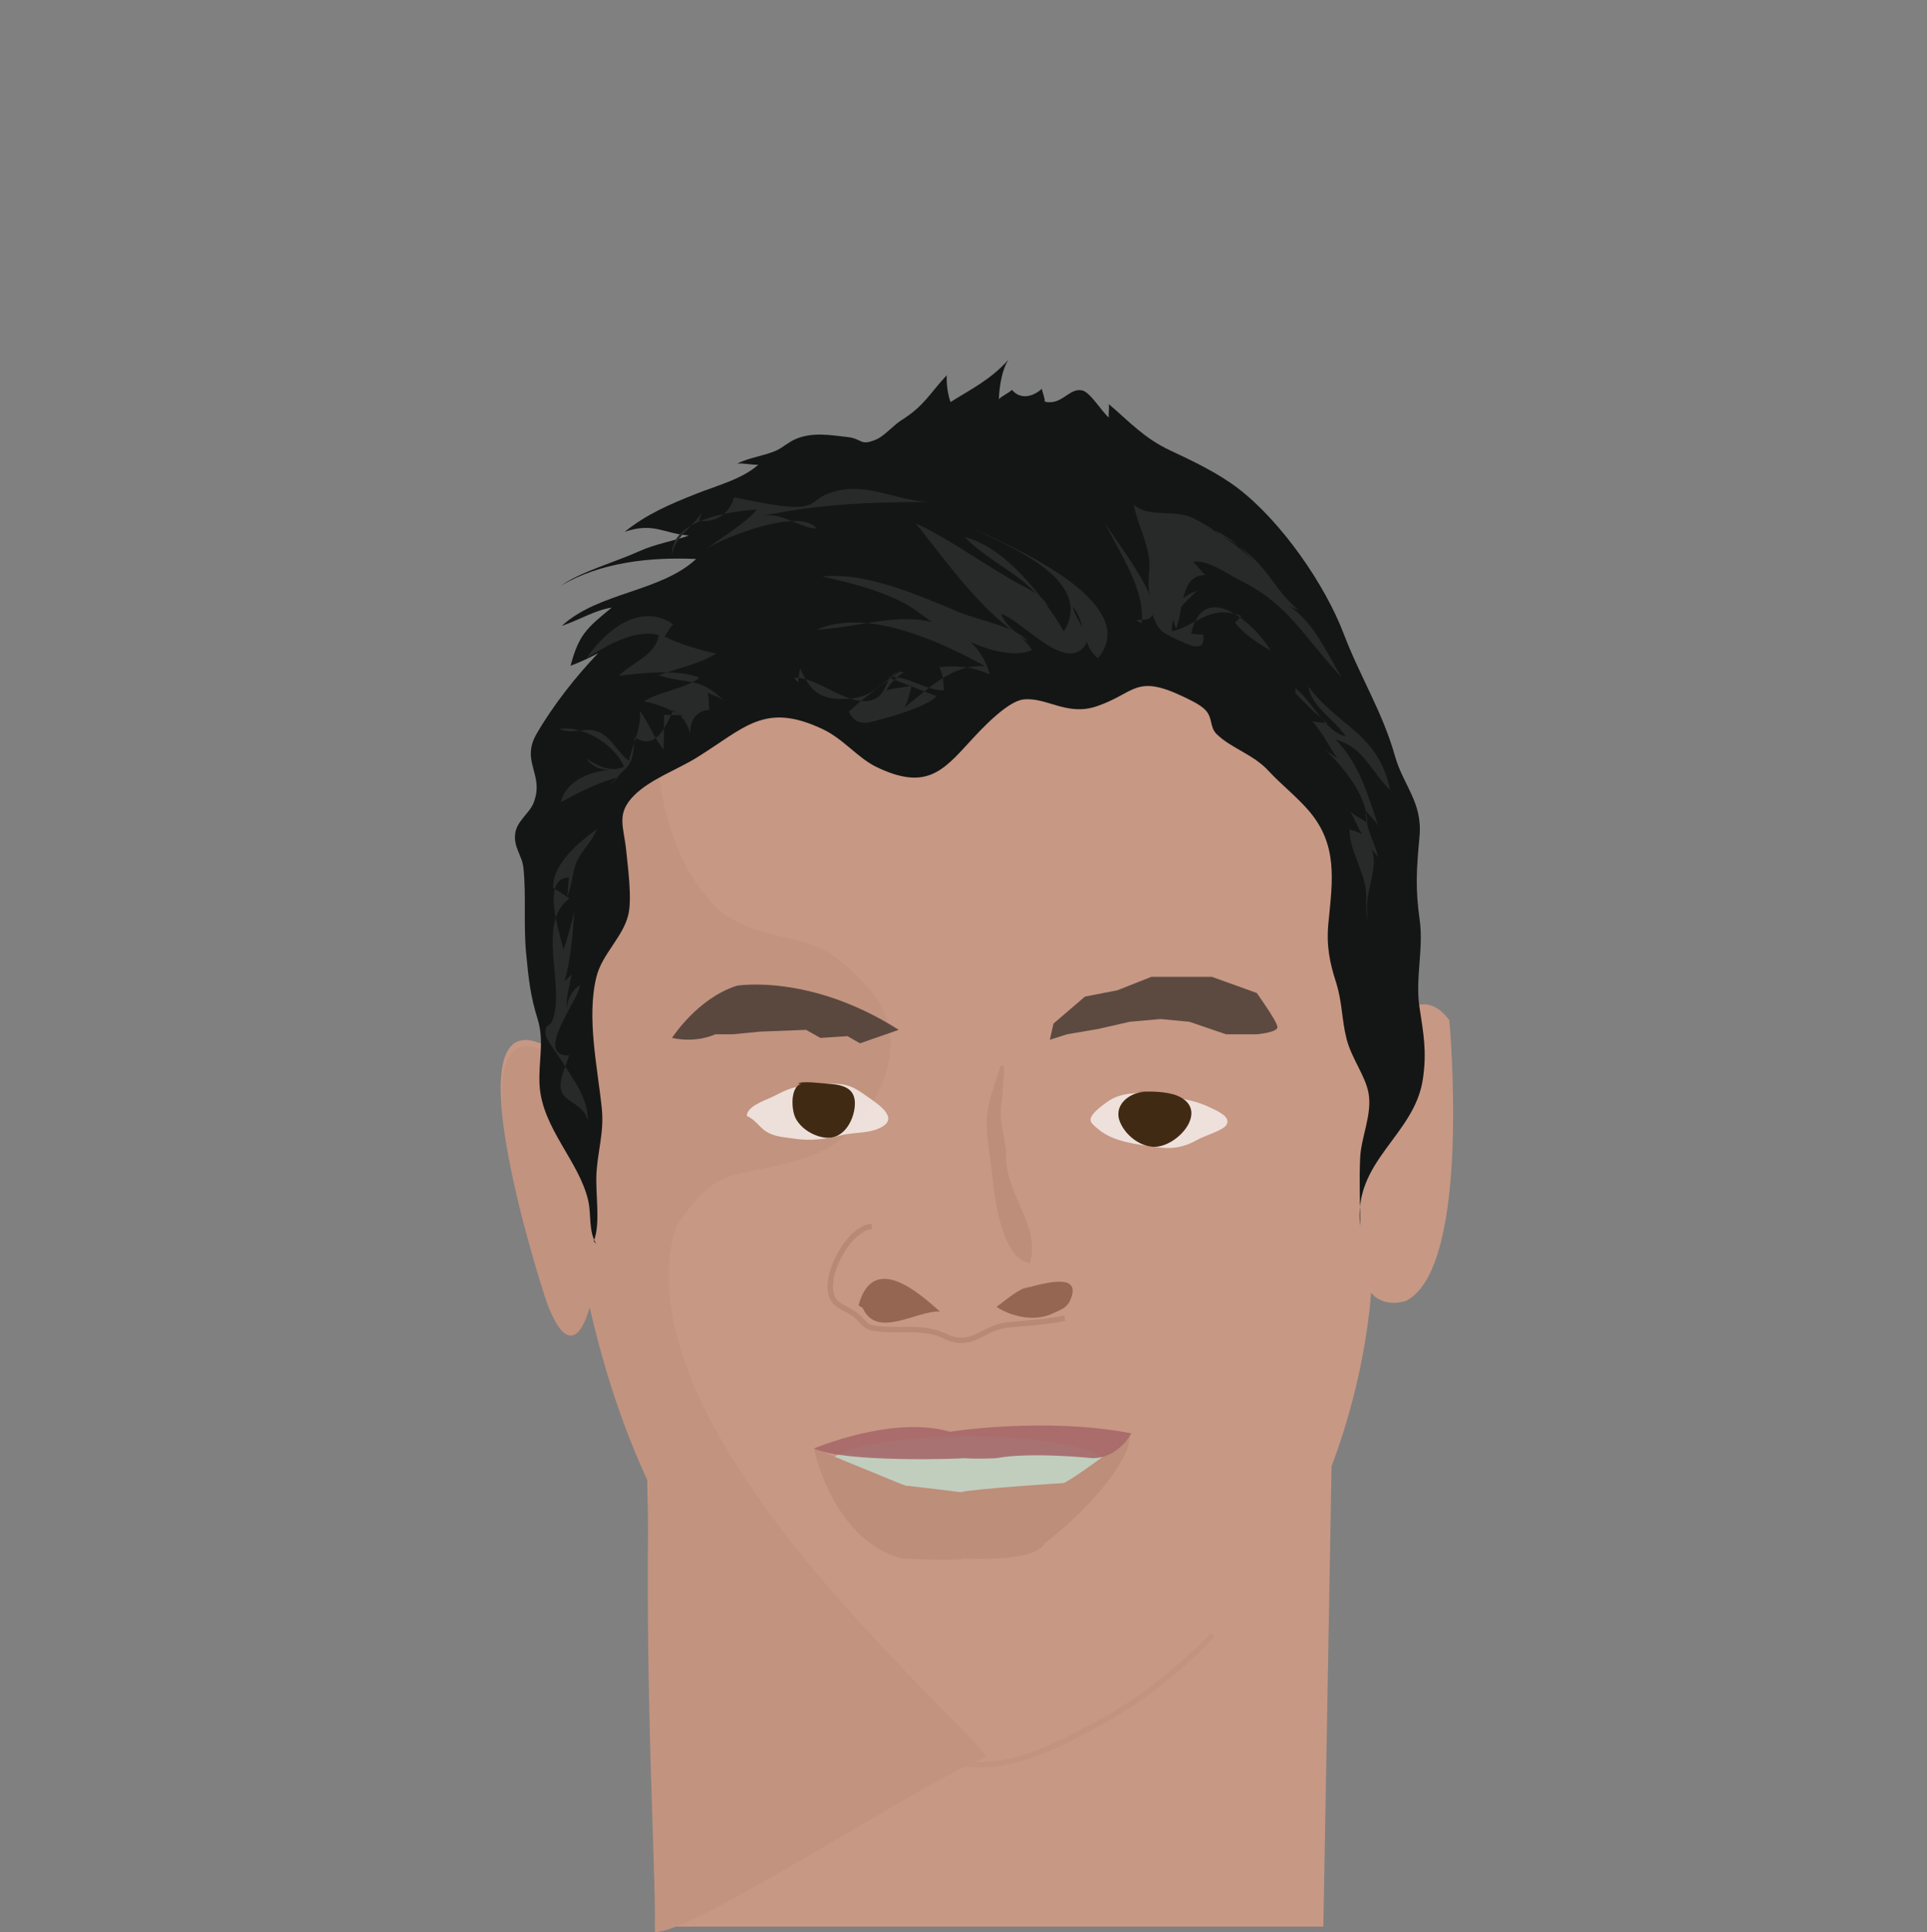
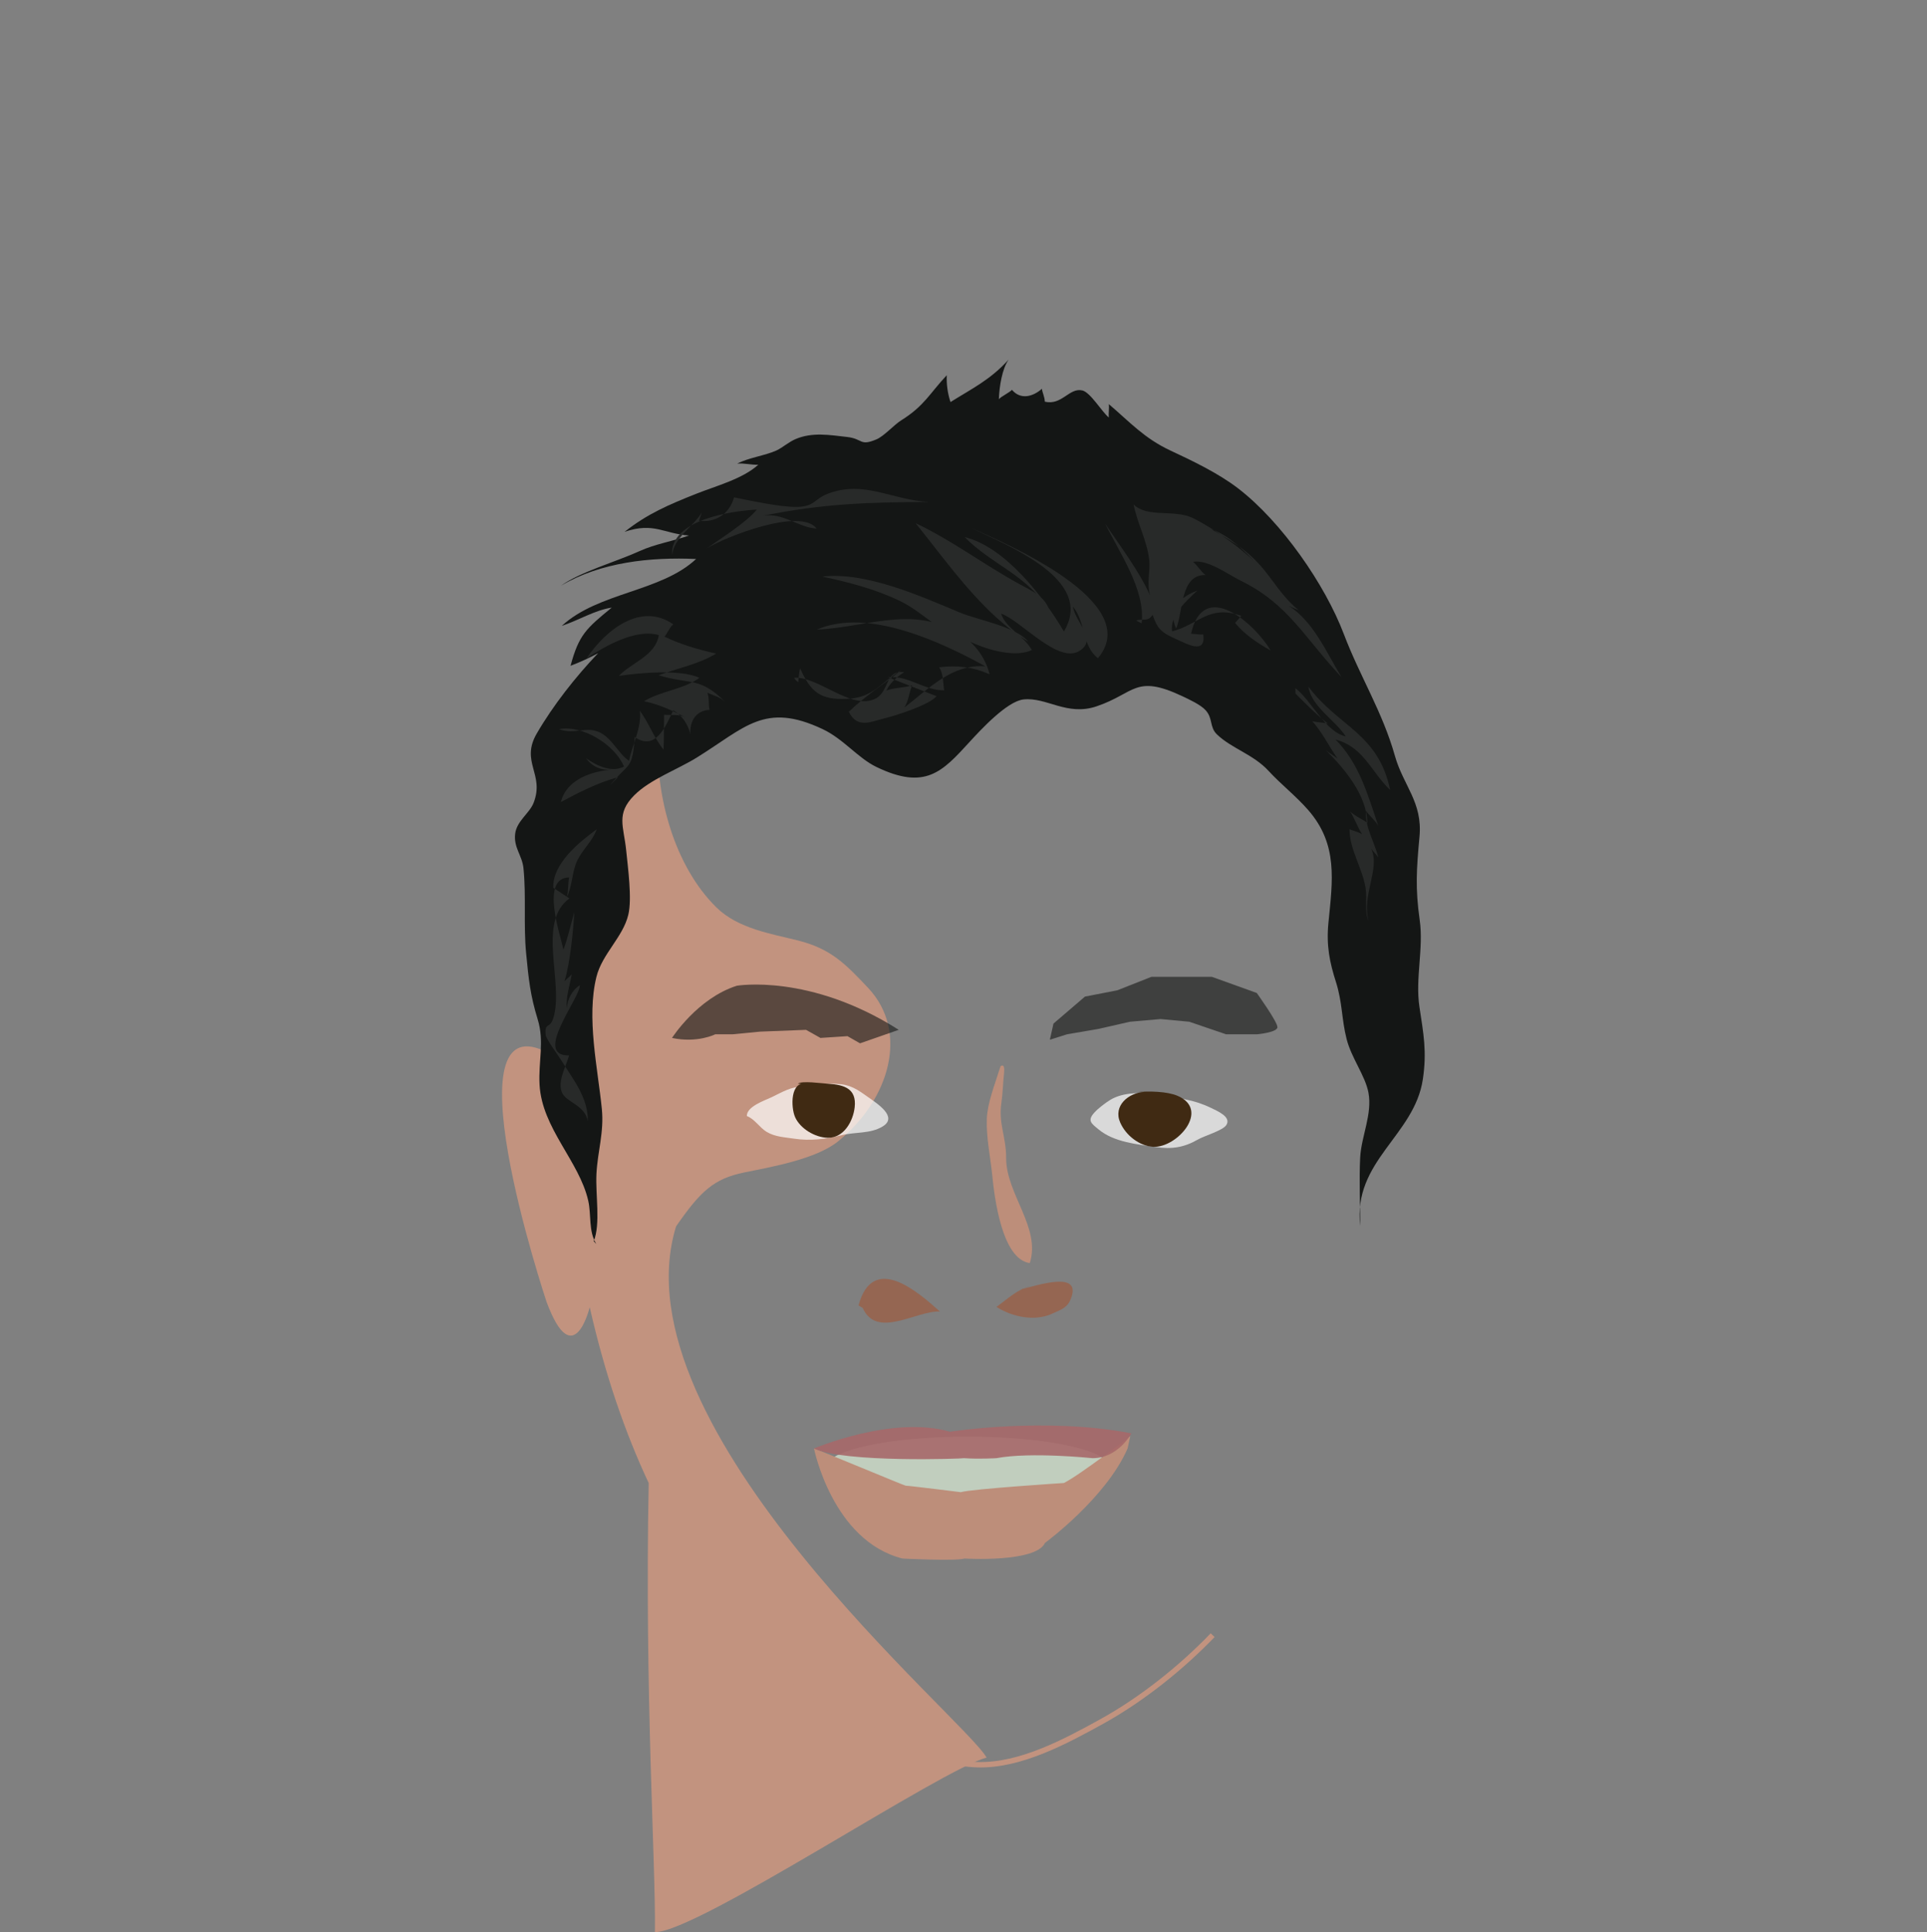
<svg xmlns="http://www.w3.org/2000/svg" id="s57da0c2b5641c" class="face" x="0px" y="0px" width="357px" height="358px" viewBox="0 0 357 358">
  <rect x="0" y="0" width="357" height="358" fill="#808080" stroke="none" />
-   <path fill="#c79884" d="M268.5,189.04c-1.41-1.92-2.86-2.74-4.22-2.91c-3.96-0.47-7.28,4.62-7.28,4.62c2.38-21.04,0-32.96,0-32.96c-16.83-65.56-65.84-69.37-76.8-69.39c-0.71,0.02-1.44,0.04-2.2,0.06c-54,1.42-71.5,44.58-71.5,44.58c-9,12.5-4,61.55-4,61.55c-21-12.95-1.5,45.45-1.5,45.45c5,13.5,8,1,8,1c2.88,12.67,6.63,23.41,10.9,32.53c0.85,44.99,1.74,68.73,1.44,83.43c23.33,0,116.79,0,123.83,0l1.52-85.32c6.58-17.33,7.31-32.14,7.31-32.14c2.5,3,6.5,1.5,6.5,1.5C272.75,234.79,268.5,189.04,268.5,189.04z M255.96,199.92C255.93,200.18,255.94,200.15,255.96,199.92L255.96,199.92z M256.22,197.67c0.03-0.3,0.07-0.64,0.11-1.01C256.29,197.01,256.25,197.35,256.22,197.67z M256.82,192.32c0.06-0.55,0.11-0.99,0.14-1.26C256.91,191.5,256.87,191.92,256.82,192.32z M265.33,190.26c-0.04-0.16-0.09-0.37-0.16-0.62c-0.13-0.5-0.31-1.2-0.54-2.1c0.22,0.86,0.4,1.58,0.54,2.1C265.24,189.9,265.29,190.1,265.33,190.26C265.47,190.79,265.48,190.83,265.33,190.26z" />
  <path fill="#c2937f" d="M125.25,227.25c4.5-6.5,6.97-8.84,12.65-10c4.87-0.99,13.28-2.45,17.35-5.75c9.63-7.79,13.17-20.35,5.59-28.43c-4.32-4.6-7.03-7.3-13.05-8.81c-4.83-1.22-11.04-2.16-15.05-6.1c-7.84-7.69-11.29-20.73-10.82-31.2c0.41-8.95,9.17-18.79,15.15-24.83c7.04-7.12,15.71-14.12,23.72-20.42c-40.38,8.84-54.04,42.51-54.04,42.51c-9,12.5-4,61.55-4,61.55c-21-12.95-1.5,45.45-1.5,45.45c5,13.5,8,1,8,1c2.89,12.7,6.64,23.46,10.93,32.59c-0.78,38.87,1.32,70.54,1.15,83.21c7.79,0.1,53.6-30.51,61.45-32.32C179.16,318.81,113.75,264.75,125.25,227.25z" />
  <g class="eyes eyes-11">
    <path fill="#ffffff" fill-opacity="0.7" d="M148.83,201.33c-2.21-0.02-3.9,1.03-5.83,1.96c-1.33,0.64-4.67,1.73-4.64,3.51c1.45,0.55,2.34,2.11,3.63,2.91c1.58,0.97,3.43,1.02,5.18,1.29c2.9,0.44,5.83,0.09,8.68-0.63c2.64-0.67,5.37-0.23,7.69-1.65c2.87-1.76-1.03-4.23-2.71-5.42c-2.02-1.44-3.31-2.36-5.83-2.46c-2.15-0.08-4.32,0.14-6.33,0.5" />
    <path fill="#ffffff" fill-opacity="0.7" d="M214.5,203c-2.75-0.67-6.42-0.67-8.84,0.83c-0.91,0.56-2.29,1.61-2.96,2.38c-1.28,1.45-0.55,1.94,0.85,3.09c2.84,2.34,7.06,2.73,10.6,3.25c2.93,0.43,5.21,0.09,7.82-1.42c1.11-0.64,4.52-1.63,5.2-2.63c1.04-1.52-1.64-2.63-2.83-3.21c-1.62-0.78-3.09-1.24-4.84-1.59c-1.83-0.37-4.26-1.09-6.17-0.87" />
    <path display="inline" fill="#402a13" d="M149.5,200.83c-3.15-0.66-2.99,4.38-2.2,6.17c0.94,2.13,3.69,3.78,6.04,3.83c2.98,0.06,4.71-3.04,5-5.67c0.38-3.45-1.97-4.15-4.84-4.33c-1.15-0.07-5.1-0.63-5.67,0" />
    <path display="inline" fill="#402a13" d="M212,202.33c-2.94,0.16-5.82,2.57-4.47,5.67c1.04,2.4,3.58,4.37,6.13,4.5c4.42,0.22,10.64-6.87,4.46-9.46c-1.93-0.81-5.16-0.86-7.3-0.7" />
  </g>
  <g class="eyebrows eyebrows-1">
    <path fill="#141615" fill-opacity="0.6" d="M124.5,192.33c0,0,4.67-7.33,12-9.67c0,0,13.5-2.33,30,8.17l-7.17,2.5L157,192l-5,0.33l-2.67-1.5l-8.5,0.33l-5.17,0.5h-3.17C132.5,191.67,129.17,193.33,124.5,192.33z" />
    <path fill="#141615" fill-opacity="0.6" d="M195.17,189.67l5.83-5l6-1.17l6.33-2.5h11.17l8.33,3c0,0,3.83,5.33,3.83,6.33s-3.83,1.33-3.83,1.33h-5.67l-6.83-2.33l-5.33-0.5l-5.67,0.5l-5.83,1.33l-5.83,1l-3.17,1L195.17,189.67z" />
  </g>
  <g class="chin chin-2">
    <path display="inline" fill="none" stroke="#c2937f" stroke-miterlimit="10" d="M141.33,306c2.85,2.31,3.41,3.39,6.14,5.75c3.06,2.64,8.02,6.85,11.86,8.01c7.8,2.35,13.18,6.99,21.78,7.24c7.86,0.23,16.24-4.27,22.96-7.98c7.54-4.17,14.8-10.01,20.59-16.02" />
  </g>
  <g class="hair hair-3000">
    <path fill="#141615" d="M110,230c1.29-3.27,0.3-8.56,0.5-12.5c0.21-4.14,1.43-7.72,1-12c-0.77-7.65-2.88-16.91-1-24.5c1.05-4.23,4.91-7.35,5.9-11.49c0.72-2.99-0.07-8.7-0.4-12.01c-0.44-4.35-1.92-6.7,1.49-10.12c2.95-2.97,8.02-4.78,11.58-6.99c8.98-5.57,12.57-10.36,23.32-5.29c3.89,1.83,6.52,5.35,9.98,7.02c9.05,4.37,12.21,0.88,17.22-4.6c2.06-2.25,6.97-7.58,10.02-7.91c4.3-0.47,8.04,3.14,13.55,1.27c7.12-2.41,7.11-6.01,15.87-1.88c1.22,0.58,3.42,1.58,4.34,2.62c1.38,1.54,0.67,3.11,2.1,4.48c2.71,2.6,6.73,3.68,9.55,6.75c2.3,2.5,5.05,4.62,7.35,7.26c5.55,6.37,4.51,13.03,3.74,20.87c-0.42,4.28,0.24,7.37,1.39,10.98c1.22,3.85,1.02,6.78,1.97,10.55c0.89,3.54,3.46,6.81,4.05,9.95c0.75,3.99-1.32,8.07-1.53,12.03c-0.21,4.2,0,8.48,0,12.69c-1.37-12.1,10.04-16.71,11.61-27.19c0.77-5.17,0.12-8.42-0.64-13.47c-0.78-5.21,0.8-10.8,0.06-16.01c-0.84-5.94-0.6-9.41-0.04-15.49c0.59-6.37-2.98-9.42-4.54-14.91c-2.33-8.26-6.48-14.71-9.48-22.62c-3.49-9.2-11.54-20.81-19.58-26.99c-3.65-2.81-8.5-5.13-12.51-7c-4.91-2.29-7.56-5.31-11.45-8.62c0.1,0.81-0.08,1.74,0,2.48c-1.26-1.01-3.39-4.65-4.9-5.01c-2.44-0.58-3.8,2.85-6.96,2.07c0.01-0.83-0.49-1.75-0.53-2.38c-1.64,1.45-3.93,2.11-5.55,0.2c-0.55,0.55-2.04,1.25-2.43,1.73c0.09-2.38,0.61-5.64,1.81-7.34c-3.38,3.74-6.7,5.32-10.77,7.87c-0.53-1.6-0.76-3.3-0.69-4.97c-3.15,3.34-4.13,5.67-8.43,8.35c-1.36,0.85-3.18,2.94-4.61,3.54c-3.12,1.31-2.45-0.11-5.42-0.45c-3.2-0.36-6.46-0.94-9.57,0.4c-1.26,0.54-2.4,1.58-3.52,2.1c-2.04,0.94-5.23,1.35-7.26,2.44c1.23-0.13,2.67,0.27,3.89,0.2c-2.86,2.62-7.77,3.91-11.45,5.37c-5.19,2.06-9.07,3.72-13.31,7.06c5.44-1.82,7.17,0.34,11.92,0.69c-2.97,1.05-6.26,1.57-9.16,2.89c-4.46,2.03-10.9,3.8-14.55,6.41c7.35-4.37,16.6-5.33,25.03-4.95c-6.53,6.12-18.08,6.13-24.88,12.39c3.06-1,6.15-2.93,9.25-3.38c-4.73,3.87-6.09,5.04-7.63,10.78c1.75-0.66,3.49-1.47,5.11-2.34c-4.15,4.35-8.32,9.64-11.37,14.89c-3.08,5.3,1.51,7.5-0.59,12.86c-0.75,1.92-3.13,3.36-3.41,5.72c-0.31,2.56,1.3,4.01,1.54,6.38c0.52,5.19-0.01,10.59,0.49,15.74c0.47,4.9,0.78,7.83,2.14,12.25c1.28,4.16,0.11,7.83,0.35,12.14c0.46,8.1,7.36,14.15,9.02,21.49c0.59,2.6,0.01,5.62,1.49,8.01" />
    <path fill="#282a29" d="M114.5,144c-4.02,1.14-7.2,2.83-10.6,4.62c1.09-4.27,5.84-5.72,9.46-6.01c-1.92,0.19-3.61-0.49-4.78-2.1c2.09,1.46,4.76,2.7,7.02,1.54c-1.69-4.08-7.71-7.77-12.04-6.94c2.83,1.09,4.95-0.58,7.46,0.56c2.35,1.07,3.56,4.03,5.52,5.31c0.56-2.94,2.38-6.15,2-9.29c1.68,2.32,2.64,5.06,4.39,7.23c0.11-2.14,0.05-4.34,0.1-6.48c1.24,0.13,2.71-0.16,3.96,0.49c-2.29-1.21-4.97-2.44-7.67-2.99c3.07-1.9,7.29-2.17,10.26-4.34c-3.44-1.6-11.01-0.95-14.92-0.35c2.24-2.45,6.75-3.66,7.4-7.56c-4.3-1.27-10.01,2.09-13.36,4.26c3.58-5.33,10.1-10.42,16.03-6.26c-0.69,0.53-1.22,1.92-1.63,2.28c3.01,1.45,6.3,2.41,9.57,3.14c-3.22,1.97-7.15,2.71-10.66,4.02c5.89,1.78,7.56,0.2,12.34,4.92c-0.95-0.9-2.19-1.2-3.3-1.67c0.38,0.85,0.16,2.32,0.41,3.16c-2.42,0.11-3.69,1.95-3.56,4.46c-0.45-1.73-1.51-3.48-3.18-4.37c-1.38,3-3.33,7.63-7.14,4.93c-0.39,6.1-1.04,4.69-4.59,8.94" />
    <path fill="#282a29" d="M102.5,164.5c-0.16-4.47,4.82-8.48,8.05-10.84c-0.75,2.16-2.53,3.63-3.57,5.73c-1.04,2.12-0.89,4.67-2,6.96c0.36-1.14,0.22-2.71,0.46-3.76c-5.36,0.06-1.66,10.5-1.06,13.38c0.85-2.25,1.45-4.98,2.02-6.95c-0.2,3.48-0.77,9.39-1.82,12.82c0.27-0.32,1.08-0.98,1.34-1.31c-0.34,2.04-1.1,4.15-0.92,6.33c0.13-1.77,1.02-3.38,2.41-4.31c0.18,2.28-8.8,13.16-1.98,13.02c-0.47,1.82-2.18,4.7-1.35,6.82c0.74,1.89,4.23,2.28,4.82,5.34c0.09-4.29-2.77-7.8-4.9-11.22c-0.47-0.76-2.84-4.01-2.9-4.68c-0.25-2.52,0.75-1.05,1.41-3.19c2.01-6.48-3.11-17.81,2.99-22.16" />
    <path fill="#282a29" d="M130,95c-1.73,2.75-5.08,4.56-5.5,7.9c-0.41-6.7,11.2-8.21,15.71-8.48c-1.88,2.36-6.51,5.21-9.24,7.19c3.5-2.19,17.4-7.61,20.33-3.66c-3.46-0.22-6.17-2.96-9.88-2.4c11.19-2.23,19.35-2.49,30.77-2.54c-6.83-0.28-12.05-4.11-18.83-1.52c-2.53,0.97-2.38,2.38-5.69,2.44c-3.04,0.06-8.53-1.13-11.68-1.77c-0.84,3.06-3.41,4.74-6.48,4.34" />
    <path fill="#282a29" d="M173.5,129c-1.35,1.64-7.51,3.59-9.76,4.14c-2.37,0.57-4.91,1.95-6.49-1.25c3.19-3.06,6.43-5.07,9.76-7.74c-4.03,2.42-5.12,5.13-10.12,5.35c-4.85,0.21-6.69-1.2-8.65-5.65c-0.16,0.37-0.33,2.17-0.34,2.55c-0.34-0.19-0.6-0.46-0.77-0.81c4.33-0.32,10.43,5.88,14.83,3.98c2.95-1.27,1.82-5.47,5.56-5.01c-1.4,0.82-2.8,2.23-3.3,3.4c1.33-0.55,3.43-0.49,4.78-0.99c-0.57,1.28-0.67,2.94-1.46,4.14c4.54-3.5,8.86-8.13,15.01-7.64c-8.16-4.49-21.8-10.93-31.22-6.8c10.22-0.49,19.34-5.3,28.41,2.31c-4.66-0.87-8.59-5.47-12.89-7.56c-4.64-2.26-9.47-3.48-14.5-4.58c8.07-0.9,17.95,3.51,25.44,6.65c3.39,1.42,10.4,2.58,12.7,5.4c-8.48-5.15-14.72-14.34-20.86-21.94c6.57,3.09,12.71,7.71,19.12,11.22c2.57,1.41,4.99,2.34,5.78,5.33c-3.79-6.78-10.84-8.86-15.81-13.97c7.54,1.84,14.65,11.13,18.38,17.48c5.89-9.72-10.7-15.99-17.19-19.19c6.24,2.82,32.2,13.74,23.5,24.14c-2.97-2.23-2.27-6.76-4.65-9.56c0.56,3.15,4.57,5.99,1.29,8.17c-3.97,2.65-11.11-5.8-14.59-6.85c0.95,2.77,4.15,3.98,5.7,6.73c-4.17,1.95-12.08-1.24-15.47-3.94c3.87,1.29,6.71,4.67,7.64,8.43c-3.04-1.34-5.97-1.71-9.33-1.29c0.81,1.3,0.69,2.86,0.92,4.26c-3.67,0.09-6.48-2.77-10.42-2.42" />
    <path fill="#282a29" d="M211.5,115.5c0.76-6.2-4.24-13.29-6.75-18.46c2.86,4.31,6.17,8.57,8.32,13.29c-0.69-2.51,0.1-4.46-0.18-6.72c-0.44-3.51-2.15-6.55-2.88-10.14c2.51,2.54,7.59,0.86,10.97,2.52c4.14,2.03,10.13,6.37,13.49,10.12c-2.96-2.87-6.05-6.69-10.06-8.04c4.51,2.61,7.21,4.22,10.2,8.06c1.89,2.42,3.6,5.08,5.98,6.92c-0.34-0.13-1.2-0.44-1.88-0.81c4.59,2.84,7.07,8.73,9.82,13.24c-6.9-7.33-9.83-13.54-18.65-17.87c-2.4-1.18-6.17-4.01-8.84-3.5c0.76,0.58,1.41,1.82,2.31,2.45c-4.75-0.14-4.11,6.75-5.46,9.92c-1.54-3.45,0.46-5.74,3.94-7.05c-2.09,1.96-5.13,4.61-4.68,7.56c5-1.3,6.78-5,12.81-2.88c-0.29,0.36-0.77,0.9-1.14,1.3c1.68,2.13,4.25,3.81,6.59,5.13c-2.97-5.02-12.46-13.41-14.75-3.11c0.71,0.01,1.57,0.2,2.26,0.14c0.53,3.84-3.17,1.67-4.9,0.91c-2.91-1.27-3.57-1.95-4.49-4.55c-0.91,1.39-1.7,0.6-3.04,1.06" />
    <path fill="#282a29" d="M240,128.5c1.41,1.43,3.95,4.02,6.03,5.58c-0.34-0.13-2.48-0.3-2.91-0.43c1.9,2.1,3.03,4.58,4.66,6.89c-0.69-0.52-1.53-0.99-2.18-1.56c3.6,3.54,7.63,8.48,7.72,13.5c-0.75-0.61-2.43-1.3-3.2-2.14c0.83,1.32,1.4,2.96,2.21,4.24c-0.67-0.44-1.86-0.69-2.32-0.93c0.03,3.83,2.38,7.2,2.98,10.86c0.35,2.16-0.27,4.23,0.55,6.15c-1.3-4.8,2.19-9.64,0.51-13.38c0.39,0.55,0.96,1.08,1.3,1.61c-0.72-2.98-2.49-5.56-2.29-8.64c0.55,0.79,1.83,1.92,2.28,2.79c-1.99-6-3.59-11.61-7.91-16c5.29,1.43,6.57,6,10.11,9.34c-2.22-10.57-9.56-11.66-15.14-19.14c0.56,3.7,4.87,6.12,6.92,9.21c-3.78-0.8-6.32-6.63-9.34-8.94" />
  </g>
  <g class="nose nose-24">
    <path fill="#bd8e7a" d="M186.01,198.89c-0.17,1.53-0.26,3.95-0.49,5.46c-0.58,3.86,0.9,6.29,0.88,10.24 c-0.02,6.65,6.48,12.91,4.38,19.46c-5.2-0.71-6.56-12.33-6.95-16.23c-0.33-3.31-1.14-7.11-1.01-10.49 c0.11-2.91,1.43-6.24,2.54-9.75C185.35,197.6,186.24,196.78,186.01,198.89z" />
    <path fill="#956652" d="M159.048,241.906c2.677-9.923,11.129-2.401,15.091,1.124l0,0c-4.272-0.252-11.718,5.19-14.313-0.669" />
    <path fill="#956652" d="M189.174,238.899c2.966-0.674,11.556-3.678,9.13,1.972c-0.661,1.541-1.895,1.863-3.114,2.435 c-3.407,1.701-7.722,0.7-10.584-1.136c1.924-1.364,3.819-3.228,6.285-3.872" />
-     <path fill="none" stroke="#b88975" stroke-miterlimit="10" d="M161.5,227.25c-4.225,0.279-9.186,9.358-7.269,13.256 c0.833,1.693,3.121,2.132,4.456,3.307c1.798,1.582,1.419,2.131,4.063,2.424c4.287,0.476,8.426-0.528,12.201,1.312 c5.202,2.535,6.936-1.541,11.799-2.048c3.653-0.381,6.734-0.433,10.5-1.251" />
  </g>
  <g class="mouth mouth-25">
    <ellipse fill="#C1CEBE" cx="179.3" cy="271.9" rx="26.3" ry="5.7" />
    <path fill="#bd8e7a" d="M150.8,268.4c0,0,3.4,17.1,16.4,20.4c0,0,9.8,0.5,11.5,0c0,0,13.2,0.8,14.9-2.9c0,0,11.3-8.3,15.3-17.5l0.5-2.3c0,0-9.3,7.2-12.3,8.7c0,0-17.1,1.1-19.1,1.7c0,0-9.6-1.2-10.2-1.2C167.8,275.4,151.8,268.7,150.8,268.4z" />
    <path fill="#a7696a" fill-opacity="0.9" d="M150.8,268.4c0,0,14.6-6.2,25.2-3.1c0,0,17.6-2.8,33.6,0.3c0,0-2.4,4.6-7.2,4.6c0,0-11.5-1.2-17.8,0c0,0-3.2,0.2-6,0C178.5,270.3,156.4,271.1,150.8,268.4z" />
  </g>
</svg>